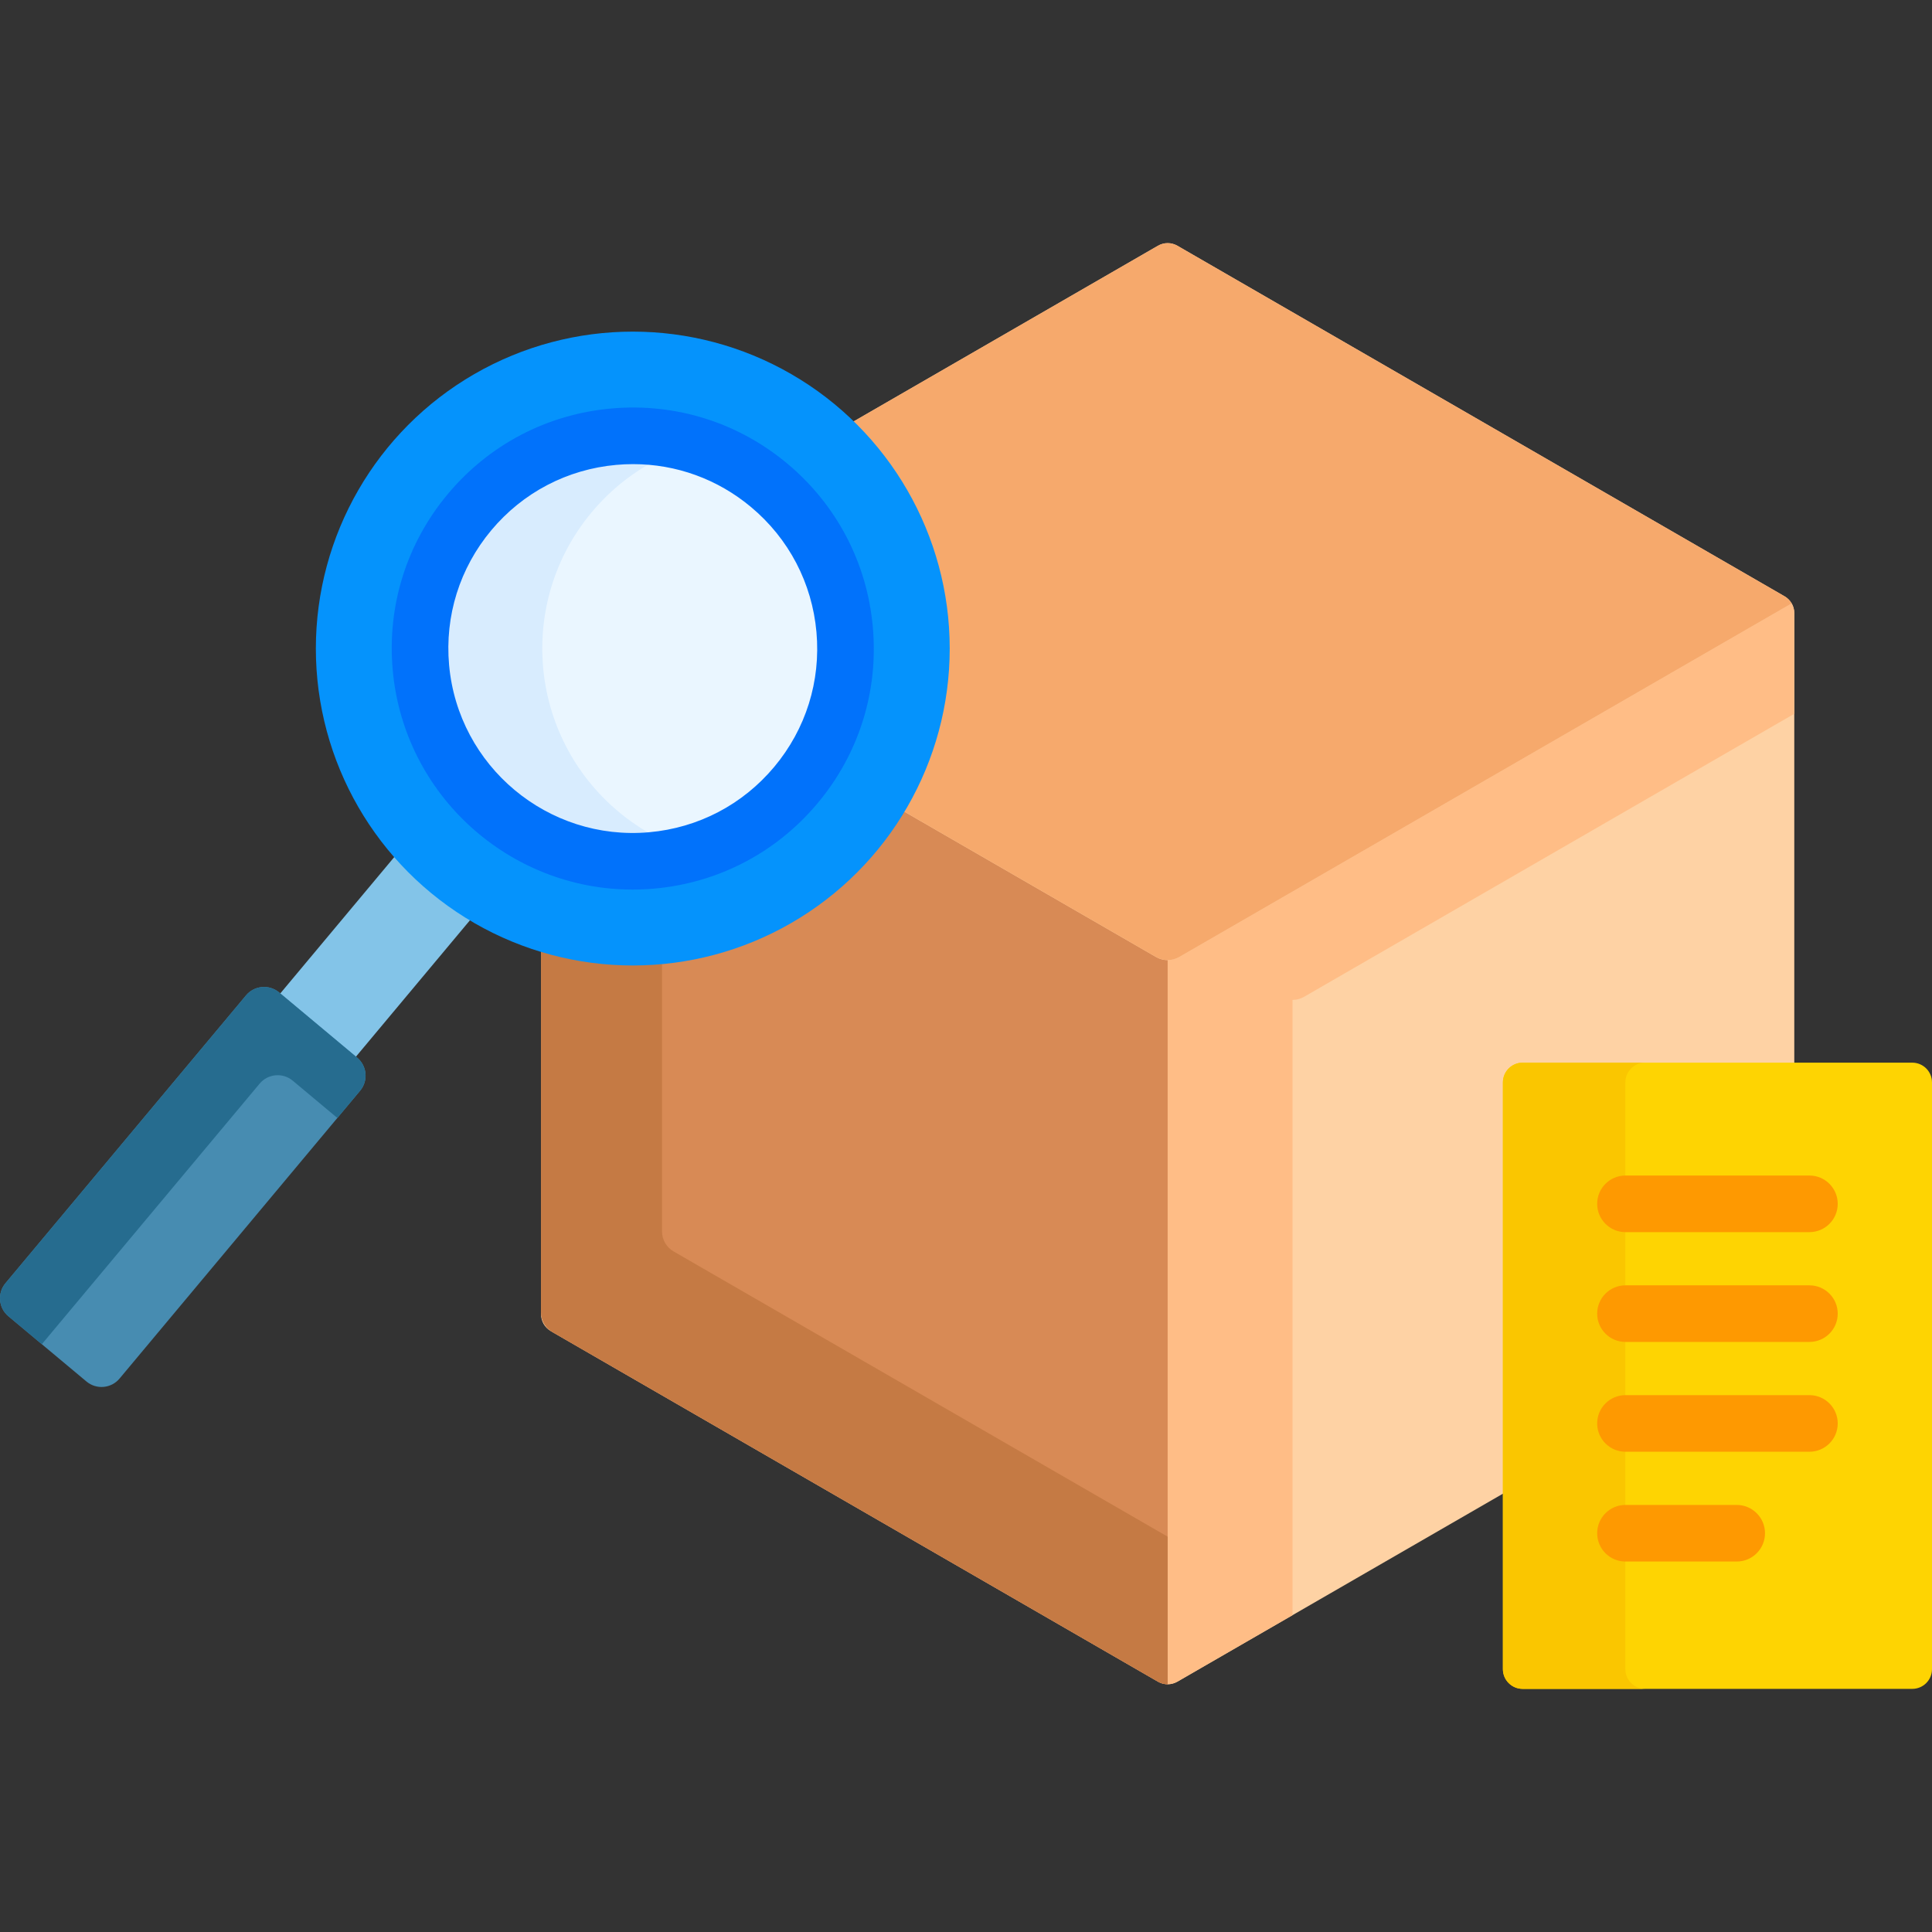
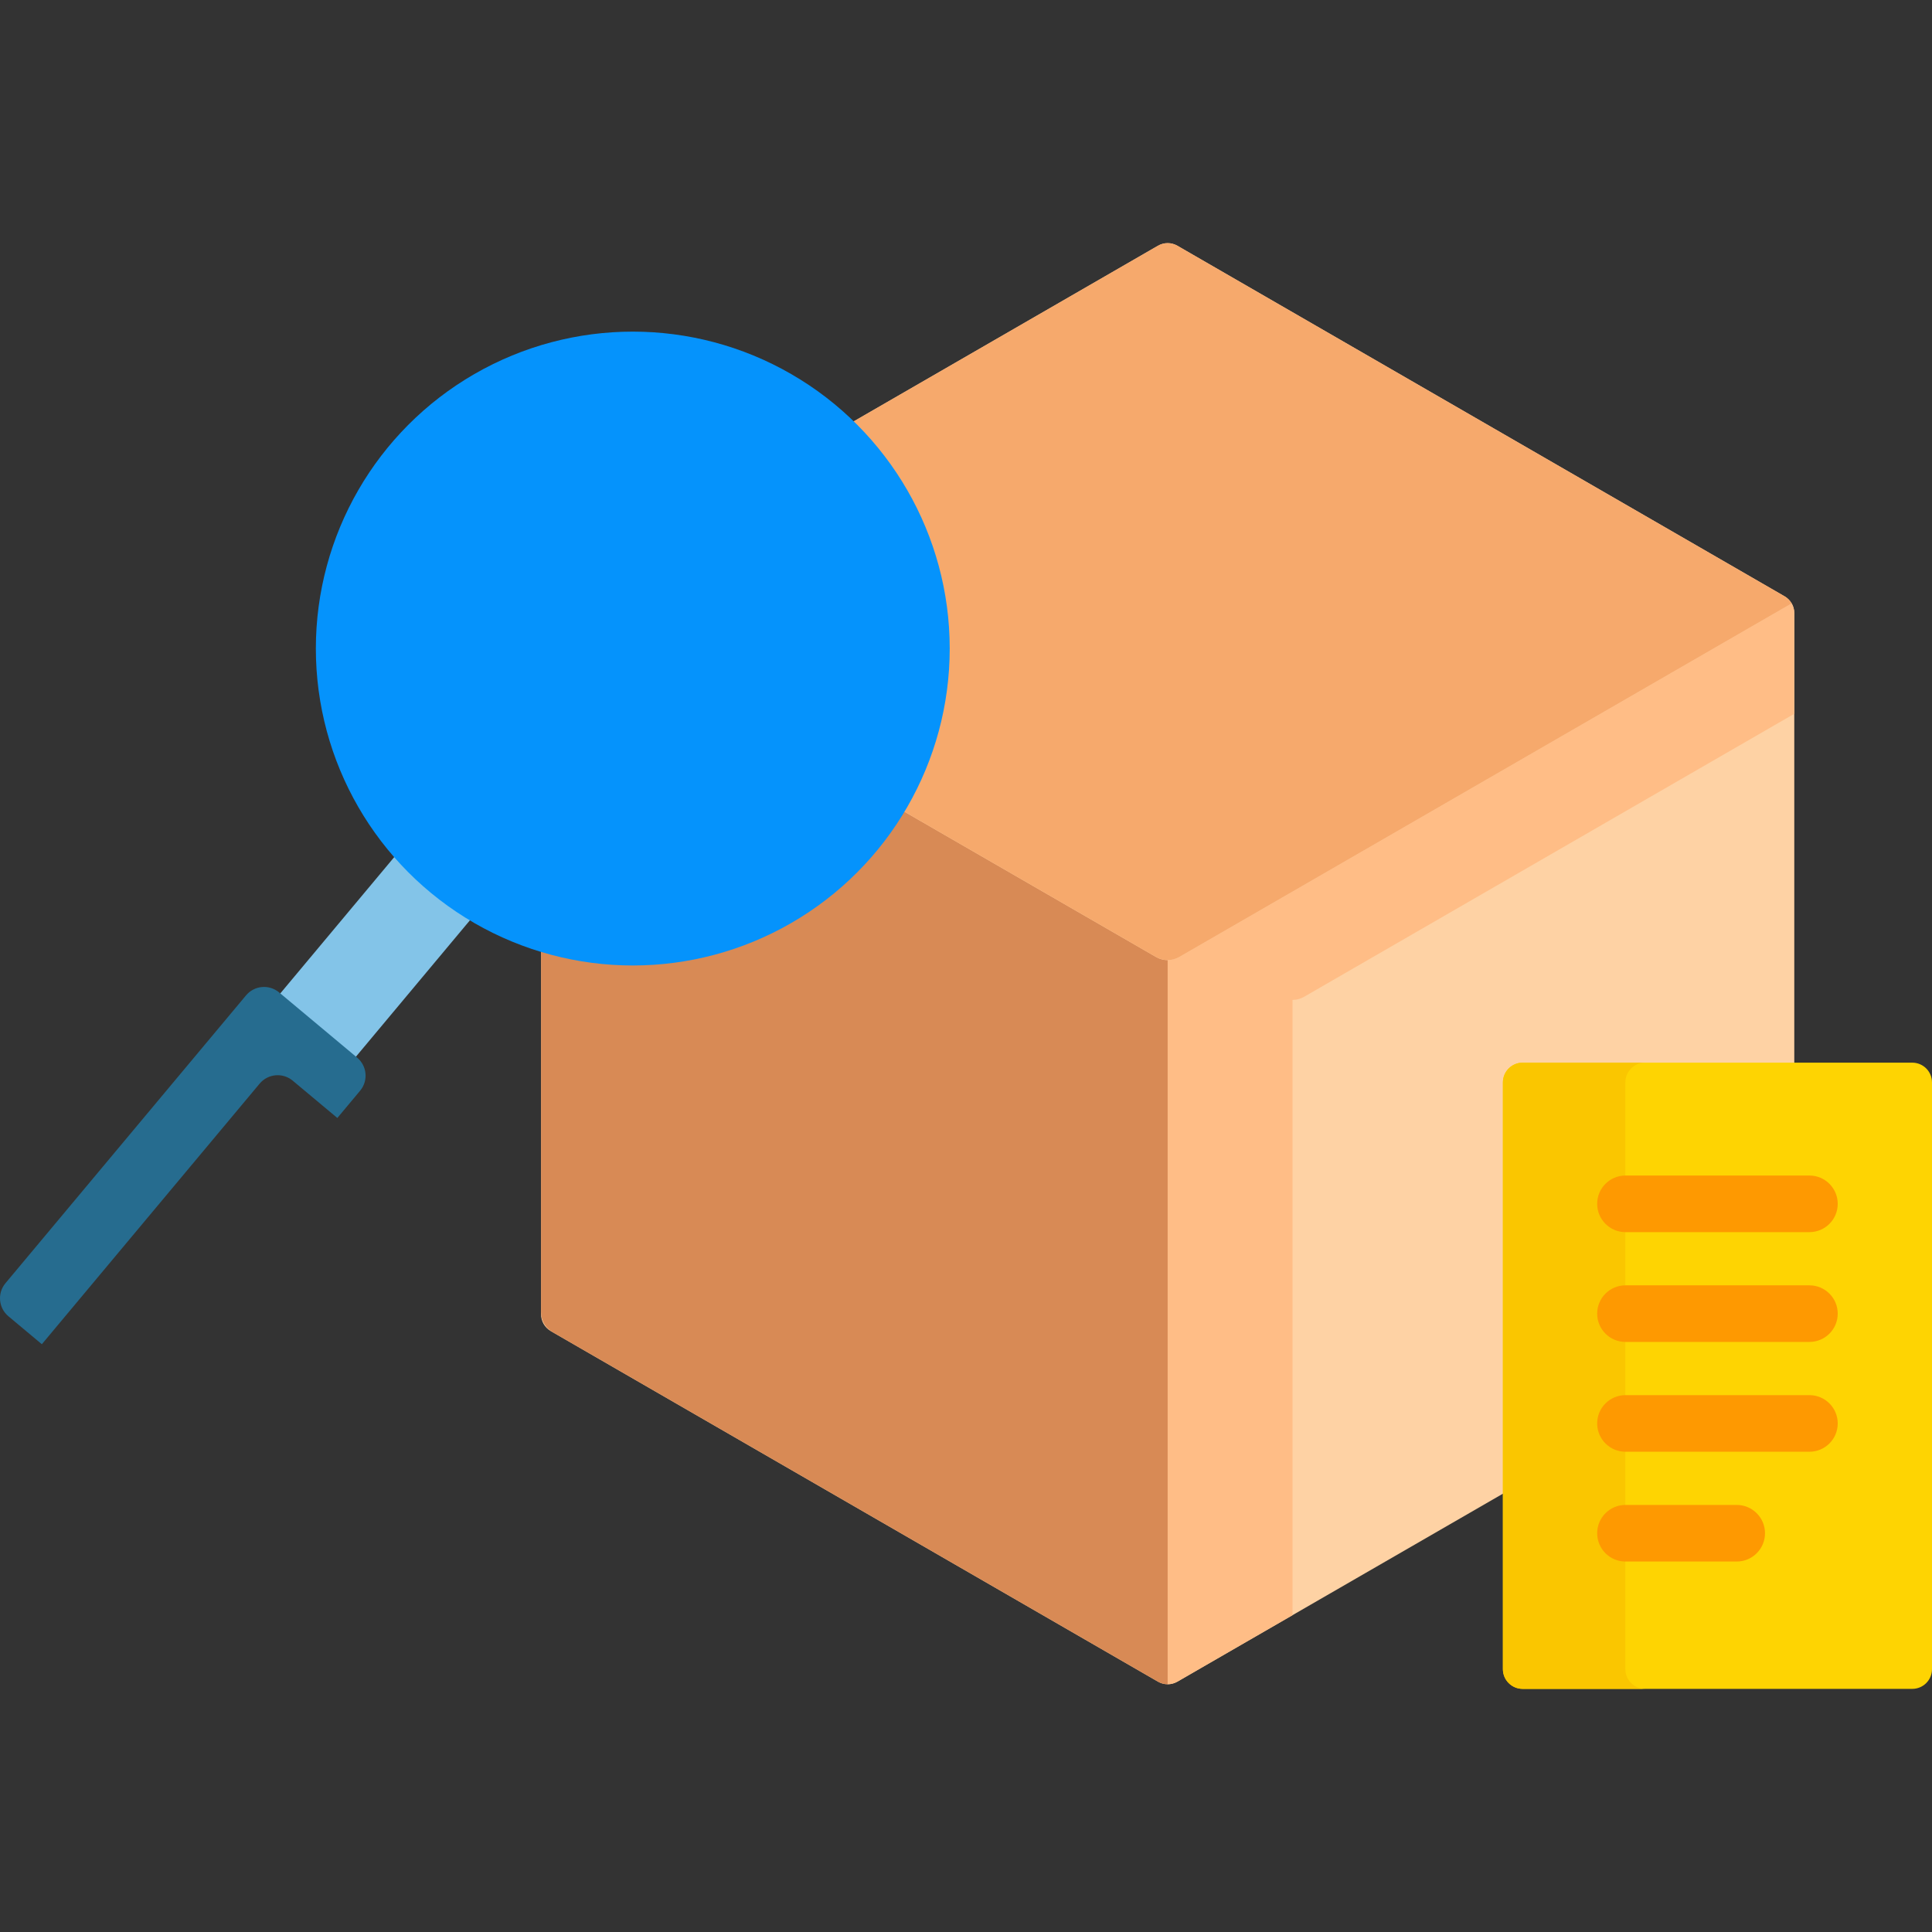
<svg xmlns="http://www.w3.org/2000/svg" id="Capa_1" enable-background="new 0 0 512 512" height="512" viewBox="0 0 512 512" width="512">
  <rect x="0" y="0" width="512" height="512" fill="#333333" stroke="none" />
  <g>
    <g>
      <path d="m399.284 286.851c0-2.335 1.9-4.235 4.235-4.235h71.986v-120.129c0-1.84-.982-3.541-2.575-4.461l-160.912-92.902c-1.594-.92-3.557-.92-5.151 0l-81.535 47.074c31.017 29.921 34.098 79.322 6.039 112.896-15.813 18.92-39.038 29.771-63.719 29.771-.001 0-.003 0-.004 0-8.273 0-16.45-1.26-24.268-3.659v97.084c0 1.84.982 3.541 2.575 4.461l160.911 92.902c1.594.92 3.557.92 5.151 0l87.266-50.383v-108.419z" fill="#fed2a4" />
      <g>
        <path d="m342.535 264.986c1.054 0 2.108-.273 3.052-.818l129.918-75.008v-26.673c0-.92-.245-1.805-.69-2.575l-162.32 93.716c-.944.545-1.998.818-3.052.818v191.899c.889 0 1.779-.23 2.575-.69l30.517-17.619z" fill="#ffbd86" />
      </g>
      <path d="m306.391 253.627-67.561-39.006c-2.181 3.624-4.663 7.128-7.458 10.473-15.813 18.92-39.038 29.771-63.719 29.771-.001 0-.003 0-.004 0-8.273 0-16.45-1.26-24.268-3.659v96.534c0 2.181 1.163 4.196 3.052 5.286l160.435 92.627c.797.46 1.686.69 2.575.69v-191.899c-1.054 0-2.108-.272-3.052-.817z" fill="#d88a55" />
-       <path d="m178.495 331.633c-1.889-1.09-3.052-3.105-3.052-5.286v-71.851c-2.576.24-5.174.37-7.79.37-.001 0-.003 0-.004 0-8.273 0-16.45-1.26-24.268-3.659v96.534c0 2.181 1.163 4.196 3.052 5.286l160.435 92.627c.797.46 1.686.69 2.575.69v-39.108z" fill="#c57a44" />
      <path d="m472.93 158.026-160.912-92.903c-1.594-.92-3.557-.92-5.151 0l-81.535 47.074c27.927 26.94 33.207 69.668 13.498 102.423l67.561 39.006c1.889 1.09 4.215 1.09 6.104 0l162.32-93.716c-.445-.769-1.089-1.424-1.885-1.884z" fill="#f6a96c" />
    </g>
    <g>
      <path d="m114.473 235.552c-3.411-2.851-6.526-5.925-9.359-9.174l-31.472 37.656 20.05 16.757 31.484-37.67c-3.742-2.233-7.329-4.75-10.703-7.569z" fill="#83c4e8" />
      <g>
-         <path d="m2.232 348.829 20.686 17.289c2.636 2.203 6.56 1.852 8.763-.784l63.754-76.282c2.203-2.636 1.852-6.56-.784-8.763l-20.686-17.289c-2.636-2.203-6.56-1.852-8.763.784l-63.754 76.282c-2.204 2.636-1.853 6.56.784 8.763z" fill="#478cb1" />
-       </g>
+         </g>
      <g>
        <path d="m68.807 287.172c2.203-2.636 6.127-2.987 8.763-.784l11.829 9.886 6.036-7.222c2.203-2.637 1.852-6.56-.784-8.764l-20.686-17.288c-2.636-2.203-6.56-1.852-8.763.784l-63.754 76.282c-2.203 2.636-1.852 6.56.784 8.763l8.857 7.403z" fill="#266c8f" />
      </g>
      <g>
        <circle cx="167.694" cy="171.874" fill="#0593fc" r="83.99" />
      </g>
      <g>
-         <circle cx="167.694" cy="171.874" fill="#eaf6ff" r="56.372" />
-       </g>
+         </g>
      <g>
-         <path d="m163.933 215.128c-23.889-19.965-27.069-55.516-7.104-79.405 7.362-8.809 16.847-14.792 27.082-17.847-20.95-6.281-44.558.003-59.472 17.847-19.965 23.889-16.785 59.44 7.104 79.405 15.08 12.603 34.803 15.973 52.323 10.744-7.096-2.128-13.888-5.692-19.933-10.744z" fill="#d8ecfe" />
-       </g>
+         </g>
      <g>
        <g>
-           <path d="m167.646 235.749c-32.673.002-60.605-25.029-63.571-58.183-1.521-16.993 3.668-33.561 14.609-46.652s26.325-21.138 43.317-22.658c16.996-1.517 33.562 3.667 46.652 14.608 13.091 10.941 21.138 26.325 22.658 43.318 1.521 16.993-3.668 33.561-14.609 46.652s-26.325 21.137-43.317 22.658c-1.925.172-3.842.257-5.739.257zm.133-112.751c-1.474 0-2.955.066-4.44.199-13.002 1.163-24.773 7.32-33.145 17.336s-12.341 22.694-11.178 35.696c2.401 26.841 26.204 46.726 53.032 44.323 13.002-1.163 24.773-7.32 33.145-17.337 8.371-10.017 12.341-22.693 11.178-35.695s-7.32-24.773-17.336-33.145c-8.872-7.416-19.832-11.377-31.256-11.377z" fill="#0172fb" />
-         </g>
+           </g>
      </g>
    </g>
    <g>
      <g>
        <path d="m403.519 447.567h103.246c2.891 0 5.235-2.344 5.235-5.235v-155.482c0-2.891-2.344-5.235-5.235-5.235h-103.246c-2.891 0-5.235 2.344-5.235 5.235v155.481c0 2.892 2.344 5.236 5.235 5.236z" fill="#fed402" />
      </g>
      <g>
        <path d="m430.735 442.331v-155.481c0-2.891 2.344-5.235 5.235-5.235h-32.451c-2.891 0-5.235 2.344-5.235 5.235v155.481c0 2.891 2.344 5.235 5.235 5.235h32.451c-2.891.001-5.235-2.343-5.235-5.235z" fill="#fac600" />
      </g>
      <g>
        <g>
          <path d="m479.517 326.528h-48.75c-4.142 0-7.5-3.358-7.5-7.5s3.358-7.5 7.5-7.5h48.75c4.142 0 7.5 3.358 7.5 7.5s-3.358 7.5-7.5 7.5z" fill="#fe9901" />
        </g>
        <g>
          <path d="m479.517 355.627h-48.75c-4.142 0-7.5-3.358-7.5-7.5s3.358-7.5 7.5-7.5h48.75c4.142 0 7.5 3.358 7.5 7.5s-3.358 7.5-7.5 7.5z" fill="#fe9901" />
        </g>
        <g>
          <path d="m479.517 384.726h-48.75c-4.142 0-7.5-3.358-7.5-7.5s3.358-7.5 7.5-7.5h48.75c4.142 0 7.5 3.358 7.5 7.5s-3.358 7.5-7.5 7.5z" fill="#fe9901" />
        </g>
        <g>
          <path d="m460.244 413.824h-29.477c-4.142 0-7.5-3.358-7.5-7.5s3.358-7.5 7.5-7.5h29.477c4.142 0 7.5 3.358 7.5 7.5s-3.358 7.5-7.5 7.5z" fill="#fe9901" />
        </g>
      </g>
    </g>
  </g>
</svg>